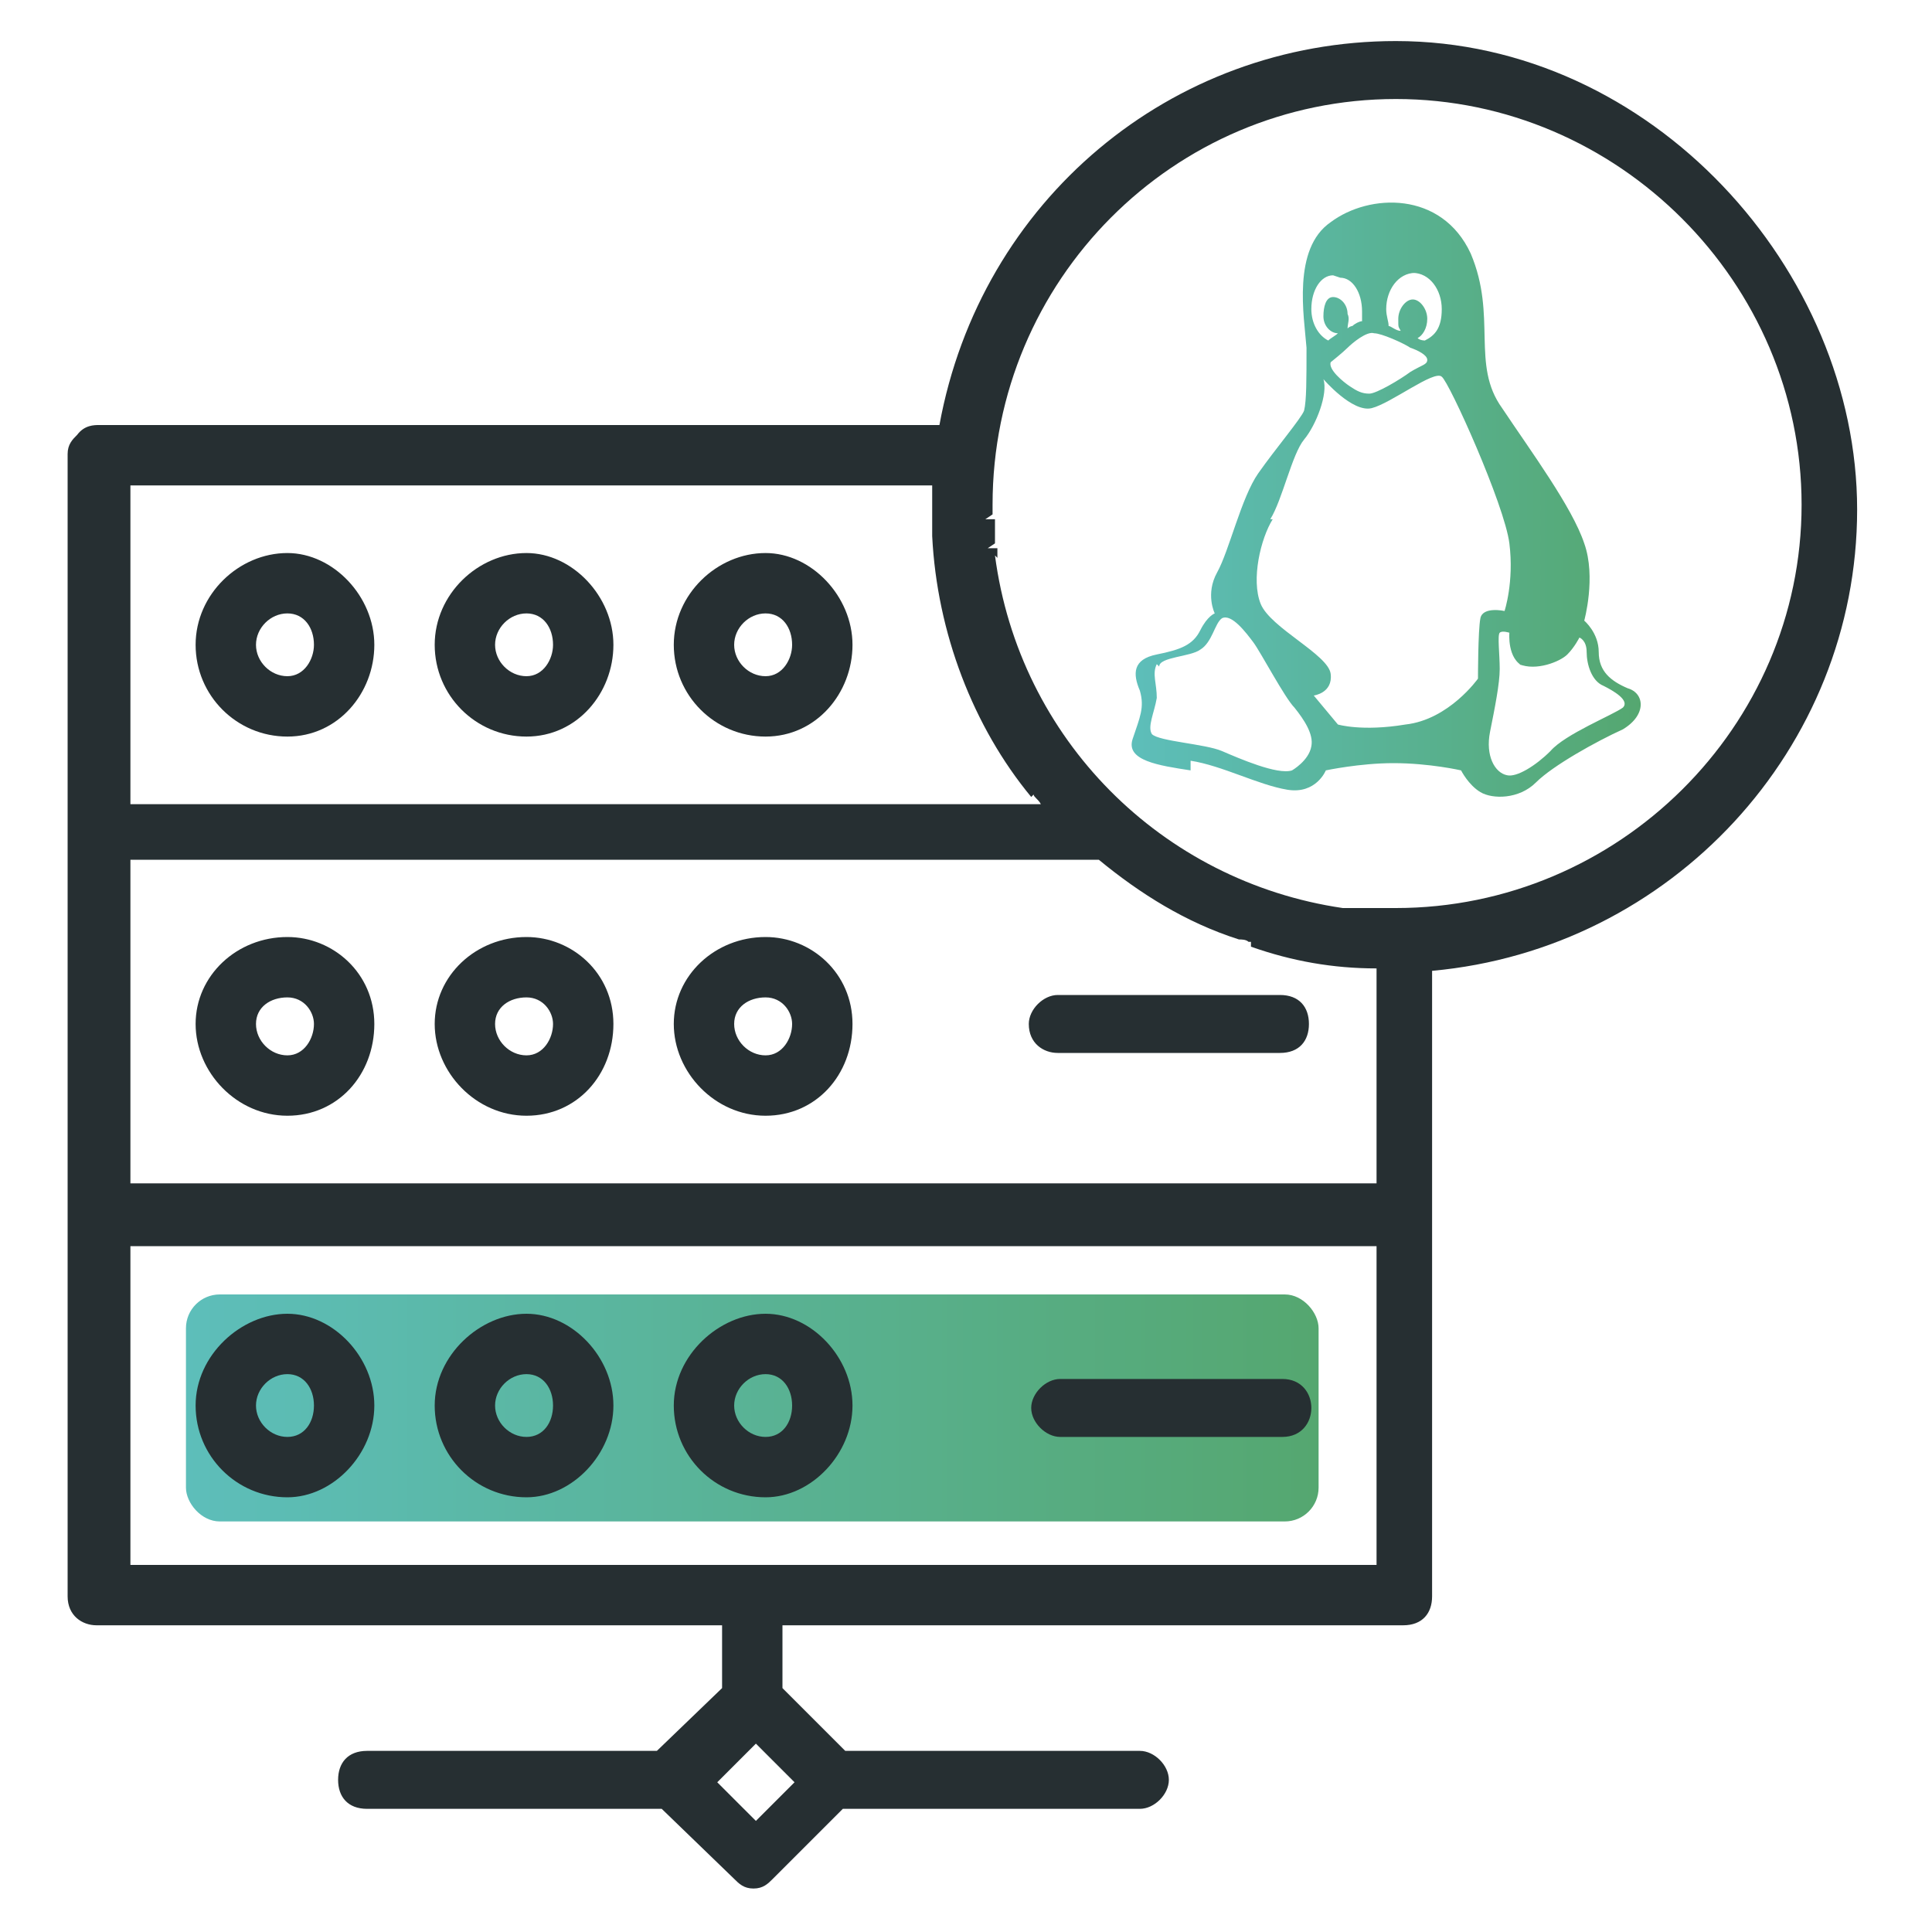
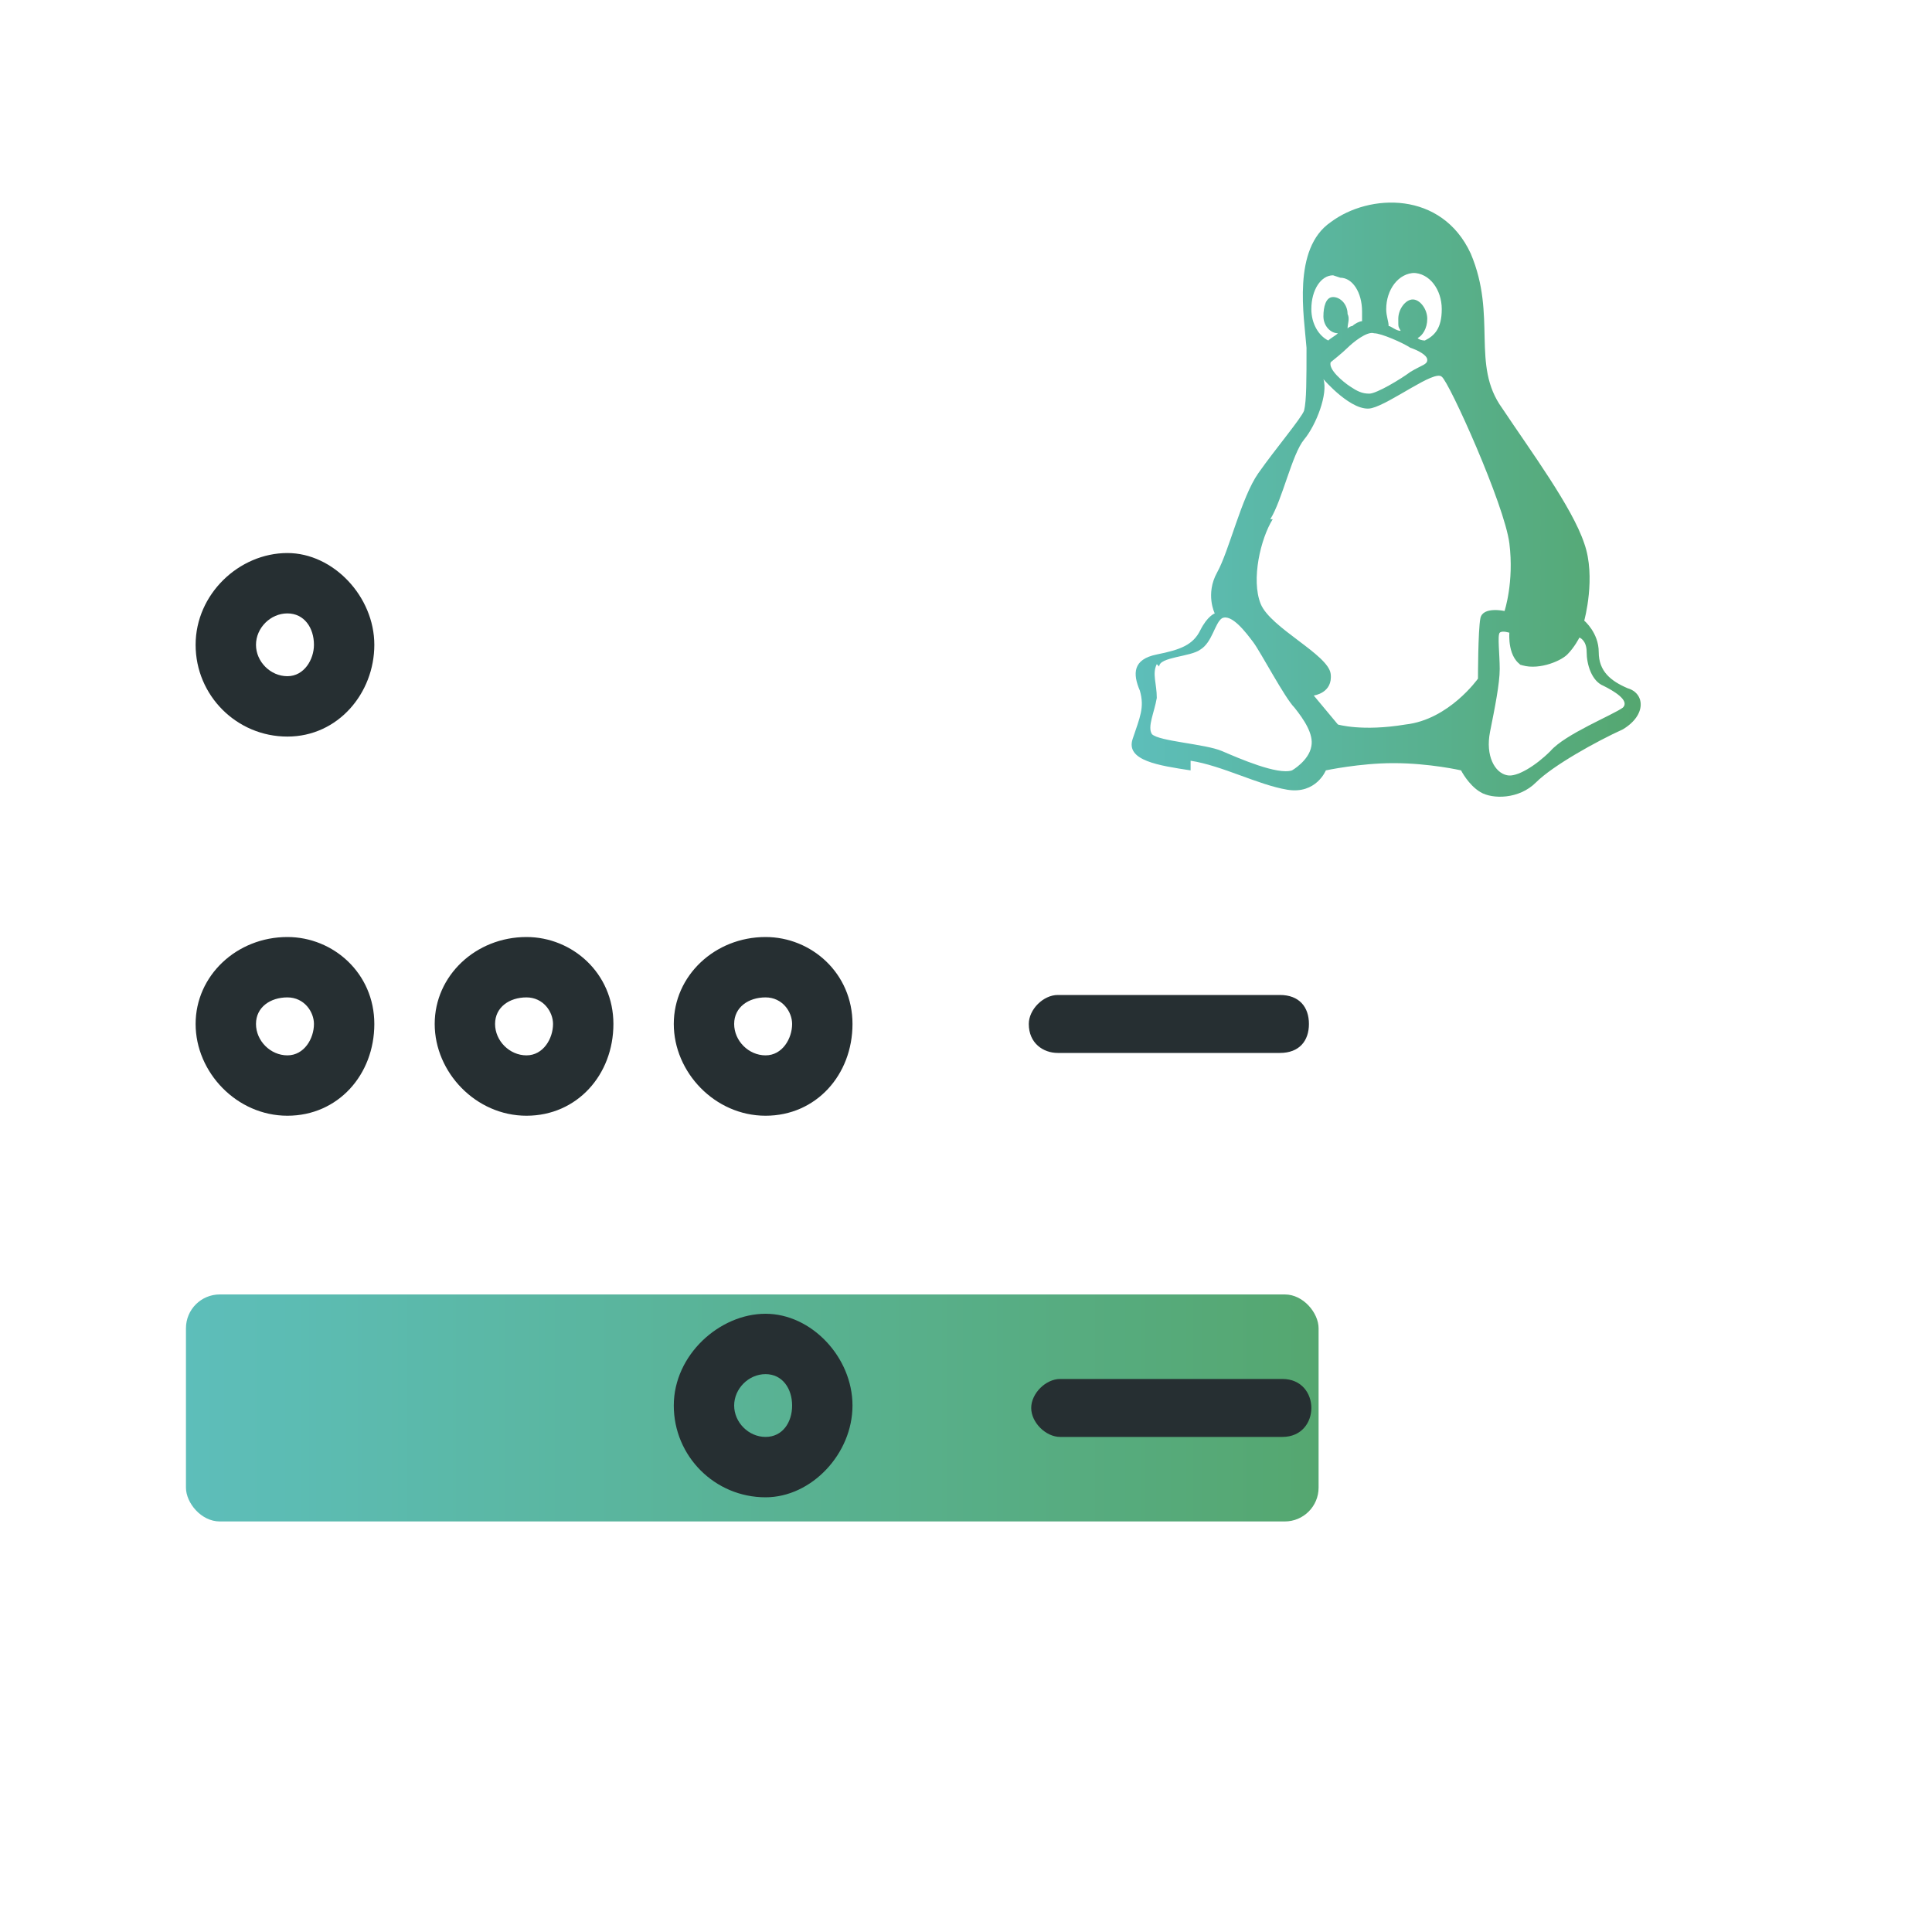
<svg xmlns="http://www.w3.org/2000/svg" xmlns:xlink="http://www.w3.org/1999/xlink" id="Layer_1" viewBox="0 0 80 80">
  <defs>
    <style>.cls-1{fill:url(#linear-gradient);}.cls-2{fill:#262f32;}.cls-3{fill:url(#linear-gradient-2);}</style>
    <linearGradient id="linear-gradient" x1="7.7" y1="58.2" x2="54.5" y2="58.2" gradientUnits="userSpaceOnUse">
      <stop offset="0" stop-color="#5dbeba" />
      <stop offset="1" stop-color="#55a770" />
    </linearGradient>
    <linearGradient id="linear-gradient-2" x1="46.9" y1="20.5" x2="67.9" y2="20.5" xlink:href="#linear-gradient" />
  </defs>
  <rect class="cls-1" x="7.7" y="53.6" width="46.9" height="9.4" rx="1.4" ry="1.4" />
  <g>
-     <path class="cls-2" d="m57.8,1.7c-9.3,0-17.2,6.6-18.9,15.9H4.1c-.2,0-.6,0-.9.4-.2.2-.4.4-.4.8v47.3c0,.8.6,1.2,1.2,1.2h25.9v2.6l-2.7,2.6h-12c-.8,0-1.2.5-1.2,1.2s.4,1.2,1.2,1.2h12.2l3,2.9c.2.2.4.4.8.4s.6-.2.8-.4l2.9-2.9h12.3c.6,0,1.2-.6,1.2-1.2s-.6-1.2-1.2-1.2h-12.2l-2.6-2.6v-2.6h25.7c.8,0,1.2-.5,1.2-1.2v-25.9c9.9-.9,17.6-9.2,17.6-19.1S68.4,1.7,57.8,1.7Zm-24.9,72.1l-1.6,1.6-1.6-1.6,1.6-1.6,1.6,1.6Zm24.1-22.2v13.2H5.4v-13.2h51.6Zm-5.2-12.4c1.7.6,3.4.9,5.2.9v8.9H5.4v-13.4h40.1c1.7,1.4,3.6,2.6,5.8,3.3.1,0,.3,0,.4.1h.1Zm-9-6.3c0,.1.2.2.3.4H5.4v-13.2h33.2v1c0,.2,0,.3,0,.5v.6c.2,4,1.7,7.9,4.1,10.8Zm-1.5-9.8v-.4s-.4,0-.4,0l.3-.2v-1c0,0-.4,0-.4,0h0s.3-.2.3-.2c0-.1,0-.3,0-.4,0-9.3,7.5-16.8,16.7-16.8s16.8,7.6,16.8,16.8-7.6,16.7-16.8,16.7h-2.2c-7.5-1.1-13.4-7-14.4-14.6Zm-2.2-1.5h0,0Z" />
    <path class="cls-2" d="m11.9,22.9c-2,0-3.8,1.7-3.8,3.8s1.7,3.8,3.8,3.8,3.6-1.8,3.6-3.8-1.7-3.8-3.6-3.8Zm1.1,3.8c0,.6-.4,1.3-1.1,1.3s-1.3-.6-1.3-1.3.6-1.3,1.3-1.3,1.1.6,1.1,1.3Z" />
-     <path class="cls-2" d="m21.8,22.9c-2,0-3.8,1.7-3.8,3.8s1.7,3.8,3.8,3.8,3.6-1.8,3.6-3.8-1.7-3.8-3.6-3.8Zm1.1,3.8c0,.6-.4,1.3-1.1,1.3s-1.3-.6-1.3-1.3.6-1.3,1.3-1.3,1.1.6,1.1,1.3Z" />
-     <path class="cls-2" d="m31.7,22.9c-2,0-3.8,1.7-3.8,3.8s1.7,3.8,3.8,3.8,3.6-1.8,3.6-3.8-1.7-3.8-3.6-3.8Zm1.1,3.8c0,.6-.4,1.3-1.1,1.3s-1.3-.6-1.3-1.3.6-1.3,1.3-1.3,1.1.6,1.1,1.3Z" />
    <path class="cls-2" d="m42.6,42.4c0,.8.6,1.2,1.2,1.2h9.2c.8,0,1.2-.5,1.2-1.2s-.4-1.2-1.2-1.2h-9.2c-.6,0-1.2.6-1.2,1.2Z" />
    <path class="cls-2" d="m11.9,38.8c-2.1,0-3.8,1.6-3.8,3.6s1.7,3.8,3.8,3.8,3.6-1.7,3.6-3.8-1.7-3.6-3.6-3.6Zm1.1,3.6c0,.6-.4,1.3-1.1,1.3s-1.3-.6-1.3-1.3.6-1.1,1.3-1.1,1.1.6,1.1,1.1Z" />
    <path class="cls-2" d="m21.8,38.8c-2.1,0-3.8,1.6-3.8,3.6s1.7,3.8,3.8,3.8,3.6-1.7,3.6-3.8-1.7-3.6-3.6-3.6Zm1.1,3.6c0,.6-.4,1.3-1.1,1.3s-1.3-.6-1.3-1.3.6-1.1,1.3-1.1,1.1.6,1.1,1.1Z" />
    <path class="cls-2" d="m31.7,38.8c-2.1,0-3.8,1.6-3.8,3.6s1.7,3.8,3.8,3.8,3.6-1.7,3.6-3.8-1.7-3.6-3.6-3.6Zm1.1,3.6c0,.6-.4,1.3-1.1,1.3s-1.3-.6-1.3-1.3.6-1.1,1.3-1.1,1.1.6,1.1,1.1Z" />
    <path class="cls-2" d="m43.9,59.5h9.2c.8,0,1.2-.6,1.2-1.2s-.4-1.2-1.2-1.2h-9.2c-.6,0-1.2.6-1.2,1.2s.6,1.2,1.2,1.2Z" />
-     <path class="cls-2" d="m11.9,62c1.9,0,3.6-1.8,3.6-3.8s-1.7-3.8-3.6-3.8-3.8,1.7-3.8,3.8,1.7,3.8,3.8,3.8Zm-1.3-3.8c0-.7.6-1.3,1.3-1.3s1.1.6,1.1,1.3-.4,1.3-1.1,1.3-1.3-.6-1.3-1.3Z" />
-     <path class="cls-2" d="m21.8,62c1.9,0,3.6-1.8,3.6-3.8s-1.7-3.8-3.6-3.8-3.8,1.7-3.8,3.8,1.7,3.8,3.8,3.8Zm-1.3-3.8c0-.7.6-1.3,1.3-1.3s1.1.6,1.1,1.3-.4,1.3-1.1,1.3-1.3-.6-1.3-1.3Z" />
    <path class="cls-2" d="m31.7,62c1.9,0,3.6-1.8,3.6-3.8s-1.7-3.8-3.6-3.8-3.8,1.7-3.8,3.8,1.7,3.8,3.8,3.8Zm-1.3-3.8c0-.7.6-1.3,1.3-1.3s1.1.6,1.1,1.3-.4,1.3-1.1,1.3-1.3-.6-1.3-1.3Z" />
  </g>
  <path class="cls-3" d="m49.3,31.5c1.3.2,2.8,1,4,1.2,1.2.2,1.6-.8,1.6-.8,0,0,1.4-.3,2.8-.3,1.5,0,2.8.3,2.8.3,0,0,.3.6.8.9.5.3,1.6.3,2.3-.4.7-.7,2.5-1.7,3.6-2.2,1-.6.9-1.5.2-1.7-.7-.3-1.2-.7-1.2-1.5,0-.8-.6-1.3-.6-1.3,0,0,.5-1.8,0-3.2-.5-1.5-2.2-3.8-3.4-5.6-1.3-1.8-.2-3.8-1.3-6.4-1.2-2.6-4.2-2.5-5.8-1.3-1.6,1.1-1.1,3.9-1,5.2,0,1.3,0,2.2-.1,2.6-.1.3-1.2,1.6-1.9,2.6-.7,1-1.2,3.2-1.7,4.1-.5.9-.1,1.7-.1,1.7,0,0-.3.1-.6.7-.3.6-.8.8-1.8,1-1,.2-1,.8-.7,1.5.2.7,0,1.1-.3,2-.3.9,1.1,1.1,2.4,1.3Zm13.6-4c.7.3,1.7-.1,2-.4.3-.3.5-.7.5-.7,0,0,.3.1.3.6,0,.5.2,1.2.7,1.4.4.2,1.1.6.8.9-.4.3-2.4,1.1-3,1.8-.6.6-1.4,1.1-1.8,1-.5-.1-.9-.8-.7-1.8.2-1,.4-2,.4-2.6,0-.6-.1-1.4,0-1.5.1-.1.4,0,.4,0,0,0-.1,1.1.6,1.4Zm-4.4-16.2c.7,0,1.2.7,1.2,1.5s-.3,1.1-.7,1.3c0,0-.2,0-.3-.1.2-.1.4-.4.4-.8s-.3-.8-.6-.8-.6.4-.6.8,0,.3.1.5c-.2,0-.4-.2-.5-.2,0-.2-.1-.4-.1-.7,0-.8.5-1.5,1.2-1.5Zm-1.6,2.5c.3,0,1.2.4,1.5.6.3.1.7.3.7.5,0,.2-.2.2-.7.5-.4.3-1.4.9-1.7.9-.3,0-.5-.1-.8-.3-.3-.2-.9-.7-.8-1,0,0,.5-.4.7-.6.2-.2.8-.7,1.1-.6Zm-1.4-2.3c.5,0,.9.6.9,1.4s0,.3,0,.4c-.1,0-.3.1-.4.2,0,0-.1,0-.2.1,0-.2.1-.4,0-.6,0-.4-.3-.7-.6-.7-.3,0-.4.4-.4.8,0,.4.3.7.6.7,0,0,0,0,0,0-.1.1-.3.2-.4.3-.4-.2-.7-.7-.7-1.3,0-.8.4-1.4.9-1.4Zm-2.9,10c.5-.8.9-2.7,1.4-3.3.5-.6,1-1.9.8-2.5,0,0,1.2,1.4,2,1.2.8-.2,2.6-1.6,2.9-1.3.3.2,2.6,5.3,2.8,6.9.2,1.6-.2,2.8-.2,2.8,0,0-.9-.2-1,.3-.1.5-.1,2.5-.1,2.5,0,0-1.2,1.7-3,1.9-1.8.3-2.8,0-2.8,0l-1-1.2s.8-.1.7-.9c-.1-.8-2.5-1.9-2.9-2.9-.4-1,0-2.7.5-3.5Zm-4.6,6.1c0-.4,1.3-.4,1.7-.7.5-.3.6-1.1.9-1.3.4-.2,1,.6,1.3,1,.3.4,1.3,2.3,1.7,2.7.4.5.8,1.1.7,1.6-.1.6-.8,1-.8,1-.6.2-2.2-.5-2.9-.8-.7-.3-2.6-.4-2.9-.7-.2-.3.1-.9.2-1.5,0-.6-.2-1,0-1.4Z" />
</svg>